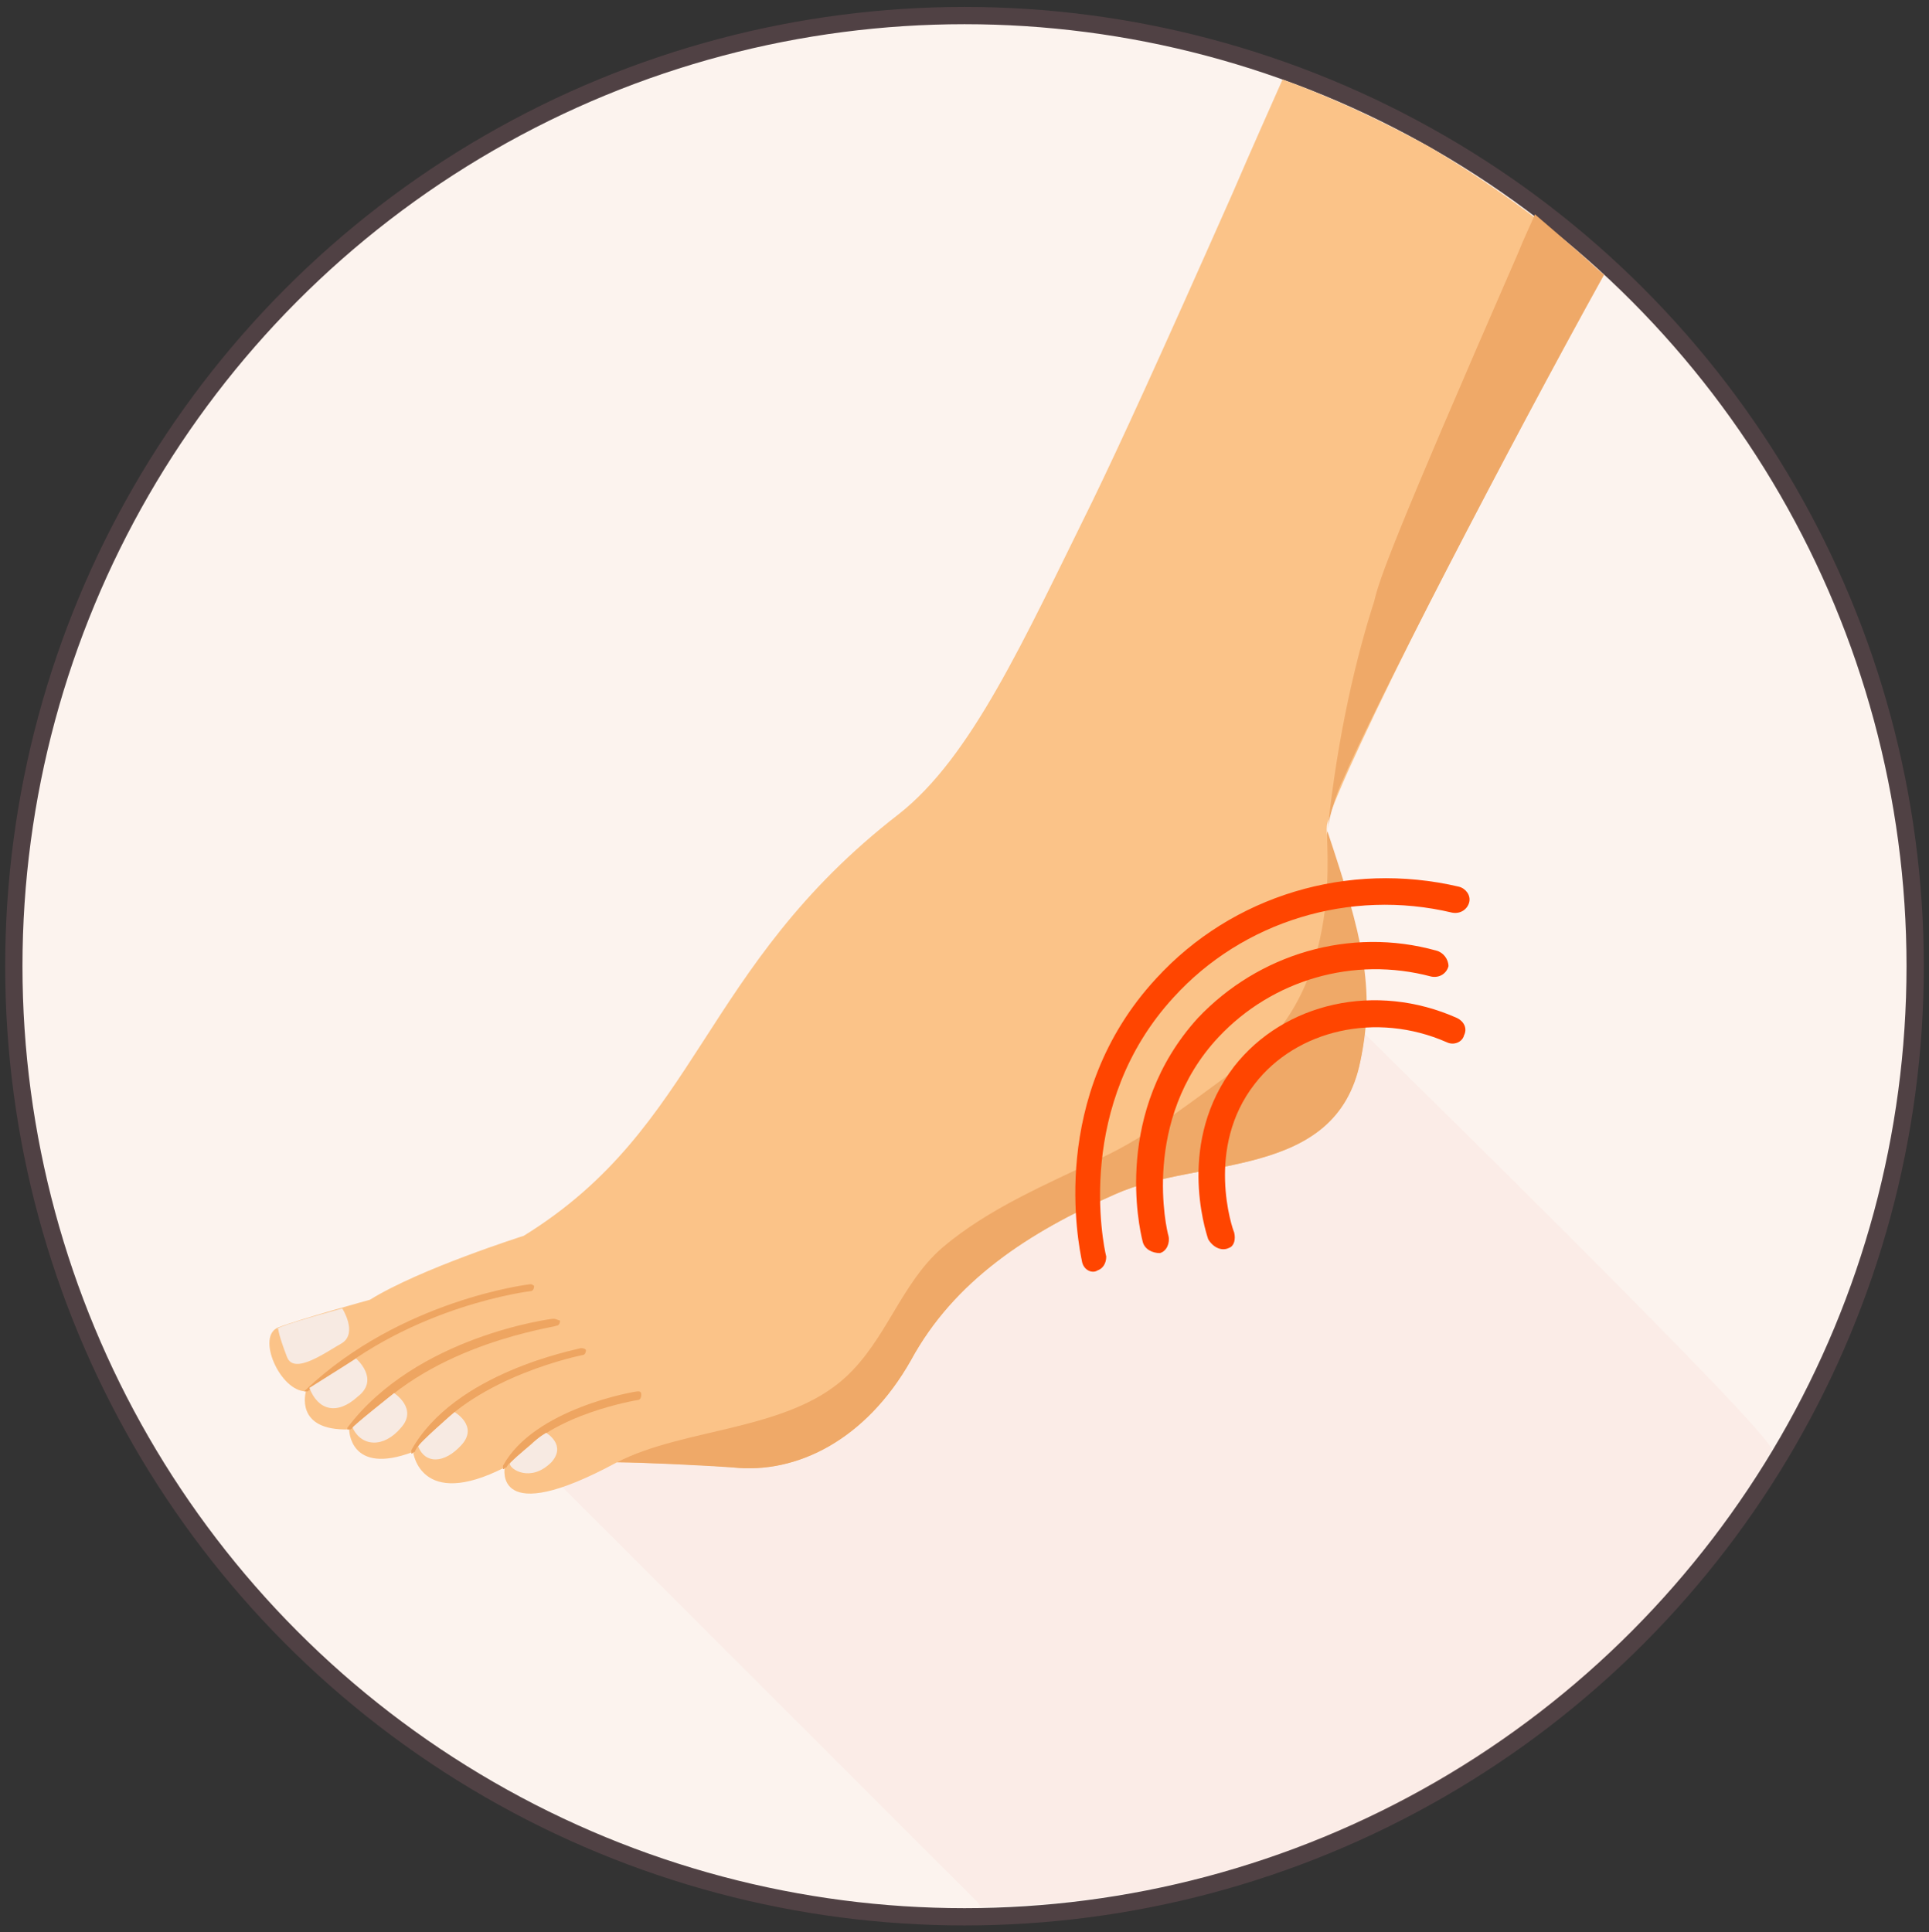
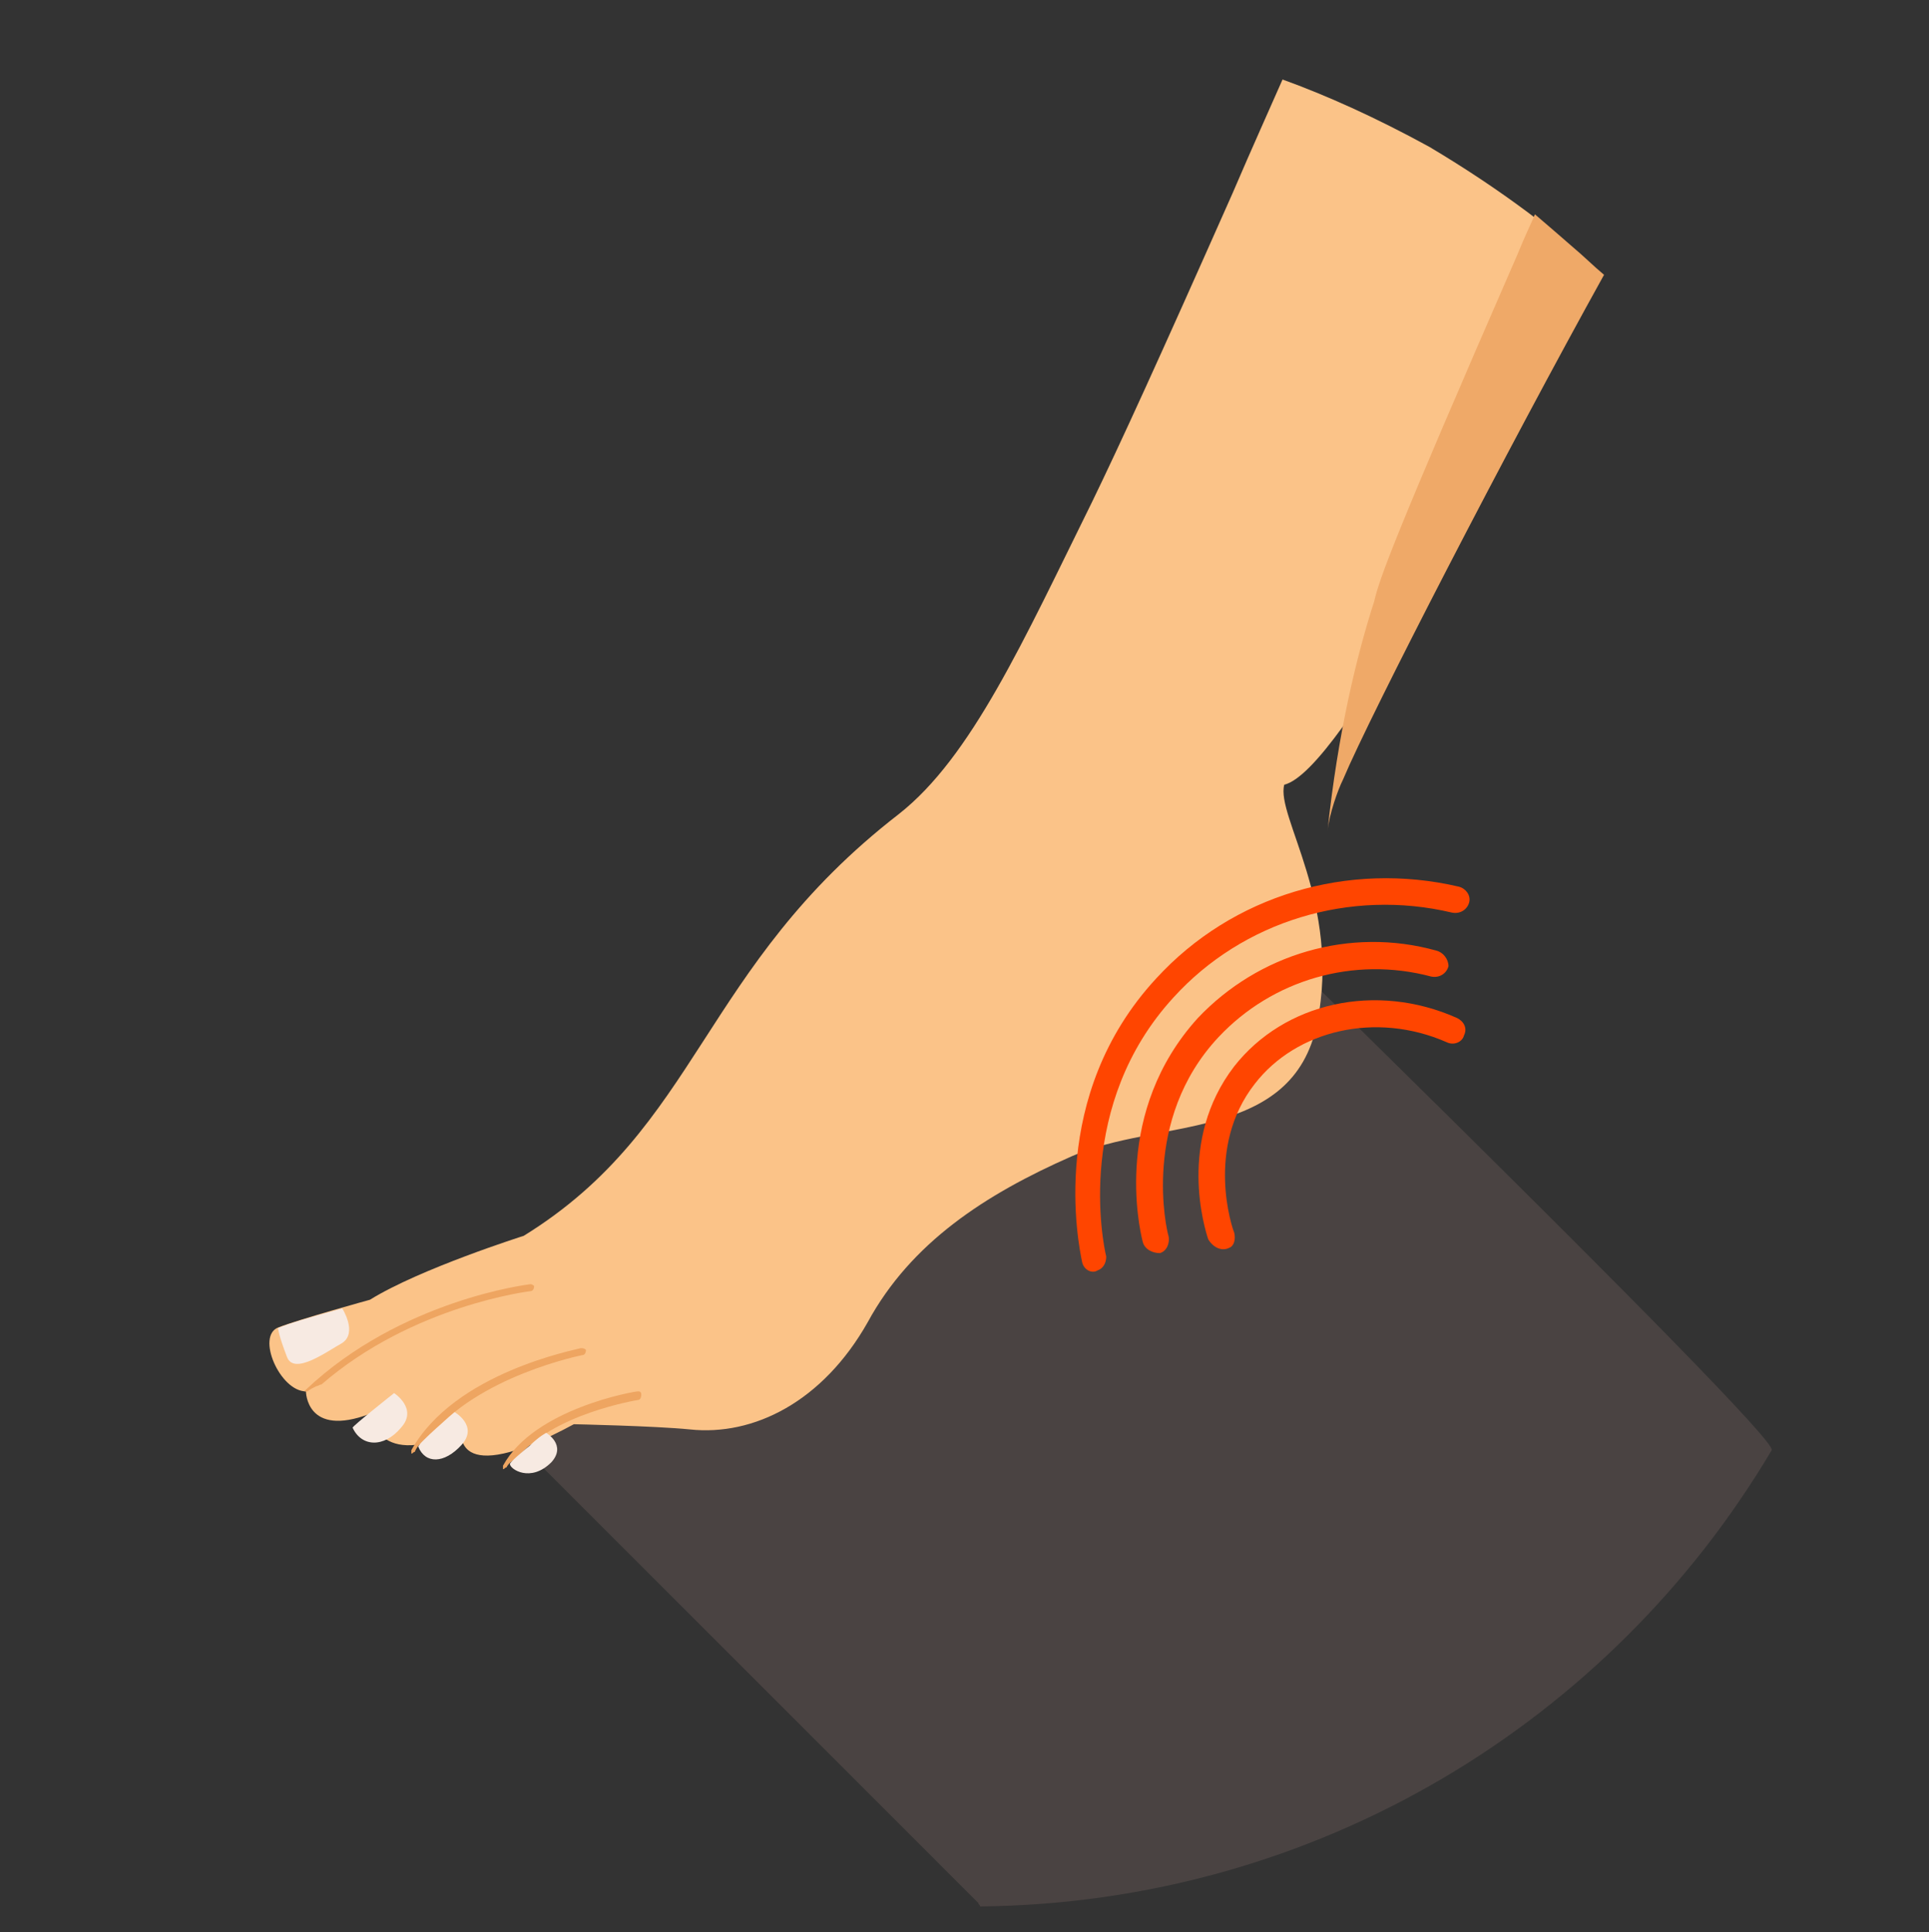
<svg xmlns="http://www.w3.org/2000/svg" id="Слой_1" x="0px" y="0px" viewBox="0 0 111.6 111.8" style="enable-background:new 0 0 111.6 111.8;" xml:space="preserve">
  <rect x="0" y="0" width="111.6" height="111.8" fill="#333333" stroke="none" />
  <style type="text/css"> .st0{fill:#FCF3EE;stroke:#504144;stroke-miterlimit:10;} .st1{opacity:0.12;fill:#F2BBB3;} .st2{fill:#FBC388;} .st3{fill:#EFA968;} .st4{fill:#EEA561;} .st5{fill:#F7EAE2;} .st6{fill:#FF4500;} </style>
-   <circle class="st0" cx="55.8" cy="55.9" r="55" />
  <path class="st1" d="M58.9,40.2c0,0-0.4,0.4-1.2,1.1c1.1,1.6,1.1,3.6,0.3,5.4c-1.5,3.1-4.2,5.7-6.2,8.3c-0.5,0.6-1,1.2-1.7,1.6 c-1.7,2.6-3.8,4.8-6.1,7c-1.3,2.5-3.5,4.3-5.8,5.8c-2.4,1.7-4.7,3.6-7.2,5.3c-1.8,1.3-4.4,0.7-6-0.8c-1.3,1.3-2.3,2.3-2.3,2.3 c6.3,6.3,33.8,33.8,33.9,33.9c0,0.1,0.1,0.1,0.1,0.2c19.5-0.2,36.5-10.7,45.8-26.4C103,83.1,66.6,47.7,58.9,40.2z" />
  <g>
-     <path class="st2" d="M92.7,15.9c-2.4-2.3-5.8-4.9-10-7.4c-3.1-1.7-6-3-8.5-3.9c-0.7,1.6-1.7,3.8-2.9,6.6C67,20.9,64.8,25.7,63.2,29 c-4,8.1-7,14.8-11.2,18.1C40.5,56,40.5,65.2,30.3,71.5c0,0-6,1.9-8.9,3.7c0,0-4,1.1-5.3,1.6s0.1,3.7,1.6,3.7c0,0-0.7,2.3,2.5,2.2 c0,0,0,2.7,3.7,1.3c0,0,0.4,3.4,5.3,0.9c0,0-0.7,3.6,6.5-0.3c0,0,4.7,0.1,6.7,0.3c3.7,0.4,7.7-1.6,10.3-6.2 c2.5-4.6,6.8-7.4,11.8-9.6c4.9-2.2,12.8-0.8,14.2-7.7c1.4-6.9-2.4-12-1.9-13.8C77.6,44.6,86.5,27.1,92.7,15.9z" />
+     <path class="st2" d="M92.7,15.9c-2.4-2.3-5.8-4.9-10-7.4c-3.1-1.7-6-3-8.5-3.9c-0.7,1.6-1.7,3.8-2.9,6.6C67,20.9,64.8,25.7,63.2,29 c-4,8.1-7,14.8-11.2,18.1C40.5,56,40.5,65.2,30.3,71.5c0,0-6,1.9-8.9,3.7c0,0-4,1.1-5.3,1.6s0.1,3.7,1.6,3.7c0,0,0,2.7,3.7,1.3c0,0,0.4,3.4,5.3,0.9c0,0-0.7,3.6,6.5-0.3c0,0,4.7,0.1,6.7,0.3c3.7,0.4,7.7-1.6,10.3-6.2 c2.5-4.6,6.8-7.4,11.8-9.6c4.9-2.2,12.8-0.8,14.2-7.7c1.4-6.9-2.4-12-1.9-13.8C77.6,44.6,86.5,27.1,92.7,15.9z" />
    <path class="st3" d="M88.8,12.4c-0.2,0.5-0.6,1.3-1,2.3c-7.2,16.5-8,18.8-8.3,20.1c-1,3.1-2.1,7.6-2.7,13.3c0.1-1,0.6-2.4,0.9-3 c1.6-3.8,9.5-19.1,15.1-29.2c-0.6-0.5-1.2-1.1-1.8-1.6C90.2,13.6,89.5,13,88.8,12.4z" />
-     <path class="st3" d="M71.9,61.6c-2.7,1.9-5.2,4-8.2,5.4c-3.1,1.5-6.5,2.9-9.2,5.2c-2.4,2.1-3.2,5.3-5.6,7.5 c-3.4,3.1-9.3,2.9-13.2,4.9c1.4,0,5.2,0.2,6.7,0.3c3.7,0.4,7.7-1.6,10.3-6.2c2.5-4.6,6.8-7.4,11.8-9.6c4.9-2.2,12.8-0.8,14.2-7.7 c0.9-4.2,0.1-7.3-1.9-13.3C76.6,48.4,78,57.1,71.9,61.6z" />
    <path class="st4" d="M30.7,74.3c-0.1,0-7.5,0.9-13,6.1l-0.1,0.1c0.1,0,0.1,0,0.2,0c0.1-0.1,0.3-0.2,0.5-0.3c0.1,0,0.2-0.1,0.3-0.1 c5.3-4.6,12.1-5.4,12.1-5.4c0.1,0,0.2-0.1,0.2-0.3C30.9,74.4,30.8,74.3,30.7,74.3z" />
-     <path class="st4" d="M32,76.3c-0.1,0-7.9,1-11.9,6.3v0.1c0.1,0,0.1,0,0.2,0l0,0c0.2-0.2,0.4-0.4,0.7-0.5h0.1c4-4.5,11-5.4,11.1-5.5 c0.1,0,0.2-0.1,0.2-0.3C32.3,76.4,32.2,76.3,32,76.3z" />
    <path class="st4" d="M33.6,78c-0.3,0.1-7.3,1.4-9.8,5.9c0,0.1,0,0.1,0,0.2c0.1,0,0.1-0.1,0.2-0.1l0,0c0.1-0.3,0.4-0.6,0.8-0.8 c2.8-3.6,8.9-4.8,8.9-4.8c0.1,0,0.2-0.1,0.2-0.3C33.8,78,33.7,78,33.6,78z" />
    <path class="st4" d="M36.9,80.5c-0.2,0-6,1-7.8,4.3c0,0.1,0,0.1,0,0.2c0.1,0,0.1-0.1,0.2-0.1l0,0c0.1-0.2,0.3-0.4,0.6-0.5 c2-2.6,7-3.4,7-3.4c0.1,0,0.2-0.1,0.2-0.3C37.1,80.5,37,80.5,36.9,80.5z" />
    <path class="st5" d="M19.8,75.7c0,0,0.9,1.4,0,2c-0.9,0.5-2.8,1.9-3.2,0.8c-0.5-1.3-0.5-1.6-0.5-1.6S15.4,76.9,19.8,75.7z" />
-     <path class="st5" d="M20.6,78.6c0,0,1.4,1.2,0.1,2.2c-1.2,1.1-2.3,0.8-2.8-0.5L20.6,78.6z" />
    <path class="st5" d="M22.8,80.6c0,0,1.4,0.9,0.4,2c-1,1.2-2.3,1.1-2.8,0C20.4,82.5,22.8,80.6,22.8,80.6z" />
    <path class="st5" d="M26.3,81.7c0,0,1.4,0.8,0.4,1.9s-2.1,1.1-2.5,0.1C24.2,83.5,26.3,81.7,26.3,81.7z" />
    <path class="st5" d="M31.6,82.9c0,0,1.2,0.7,0.3,1.7c-1.2,1.2-2.4,0.4-2.4,0.1c0-0.1,0.7-0.7,1.2-1.1 C31.2,83.1,31.6,82.9,31.6,82.9z" />
  </g>
  <g>
    <path class="st6" d="M62.6,73c-0.2-1-2-9.6,4.3-16.4c4.4-4.8,11.1-6.8,17.5-5.3c0.4,0.1,0.7,0.5,0.6,0.9s-0.5,0.7-1,0.6 c-5.9-1.4-12.1,0.5-16.1,4.9c-5.7,6.2-4.1,14.2-3.9,15c0,0.4-0.2,0.7-0.5,0.8C63.2,73.7,62.7,73.5,62.6,73z" />
    <path class="st6" d="M66.1,71.8c-0.2-0.8-1.7-7.5,3.2-12.9c3.5-3.7,8.8-5.3,13.8-3.9c0.4,0.1,0.7,0.5,0.7,0.9 c-0.1,0.4-0.5,0.7-1,0.6c-4.5-1.2-9.2,0.2-12.3,3.5c-4.5,4.8-3,11.2-2.9,11.5c0.1,0.4-0.1,0.9-0.5,1C66.7,72.5,66.2,72.3,66.1,71.8 z" />
    <path class="st6" d="M69.9,71.7c-0.2-0.6-1.8-5.7,1.5-10c2.9-3.7,8.2-4.9,12.9-2.8c0.4,0.2,0.6,0.6,0.4,1c-0.1,0.4-0.6,0.6-1,0.4 c-4.1-1.8-8.7-0.7-11.1,2.4c-2.9,3.7-1.3,8.4-1.2,8.6c0.1,0.4,0,0.8-0.3,0.9C70.7,72.4,70.2,72.2,69.9,71.7z" />
  </g>
</svg>